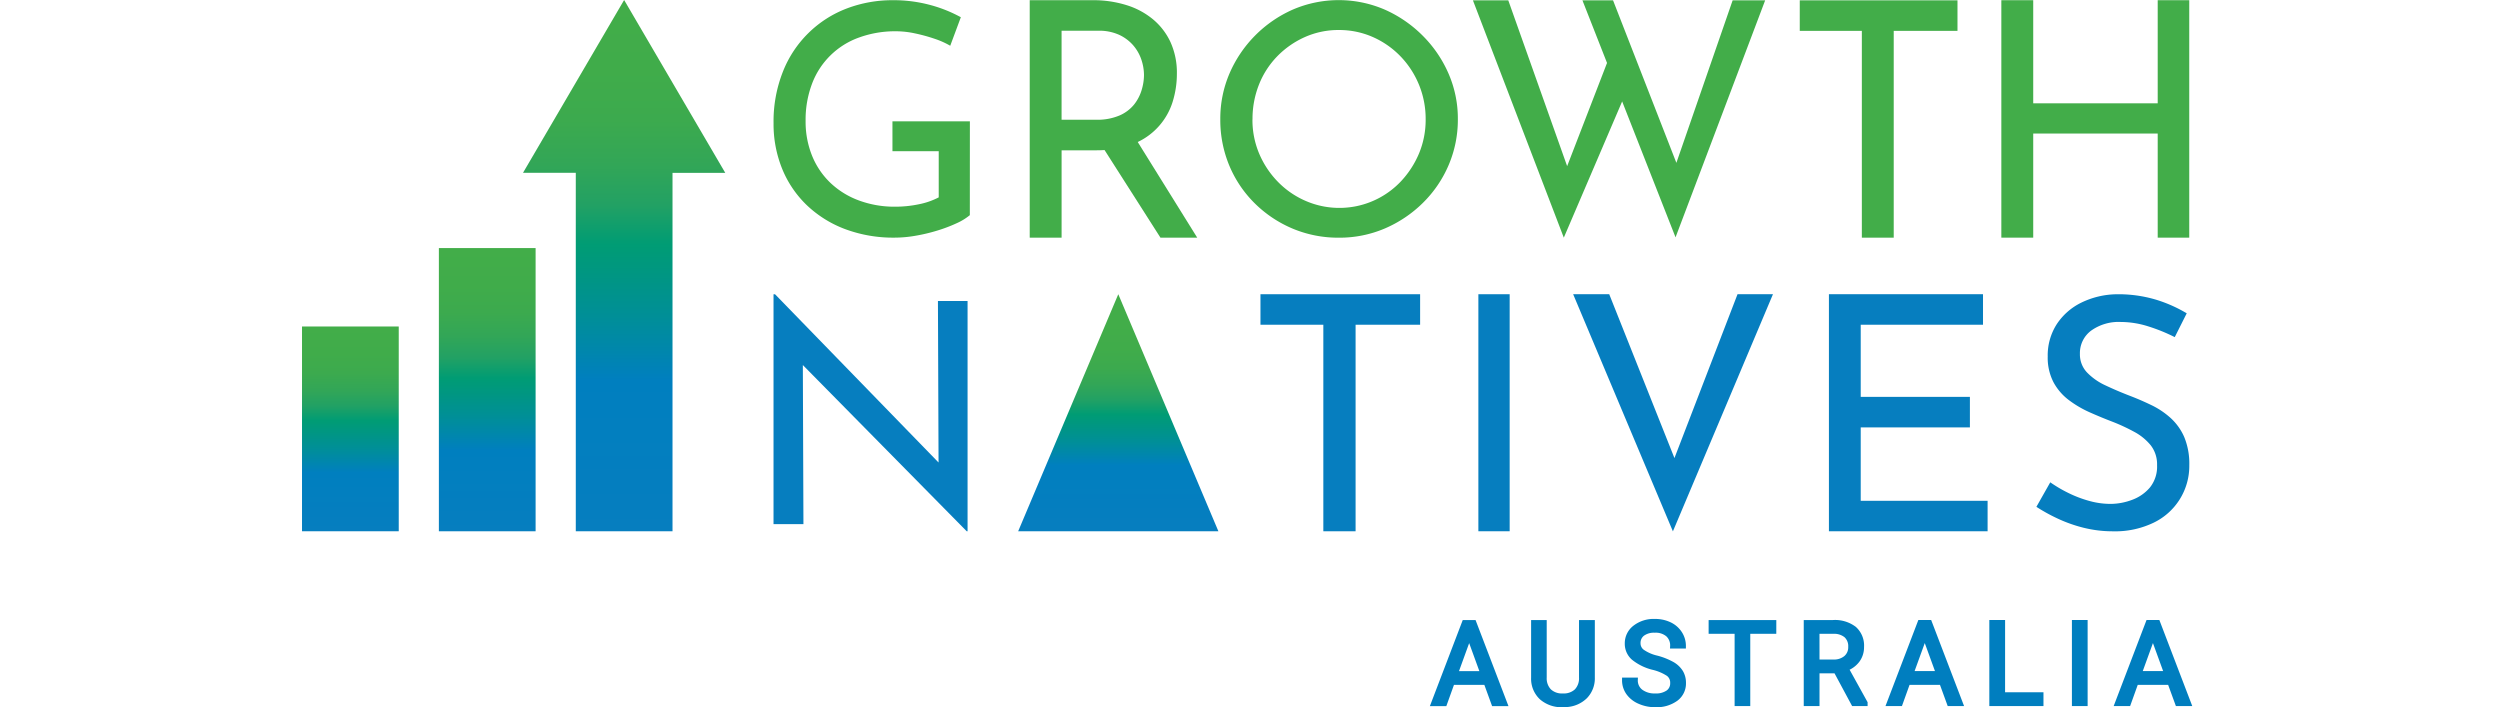
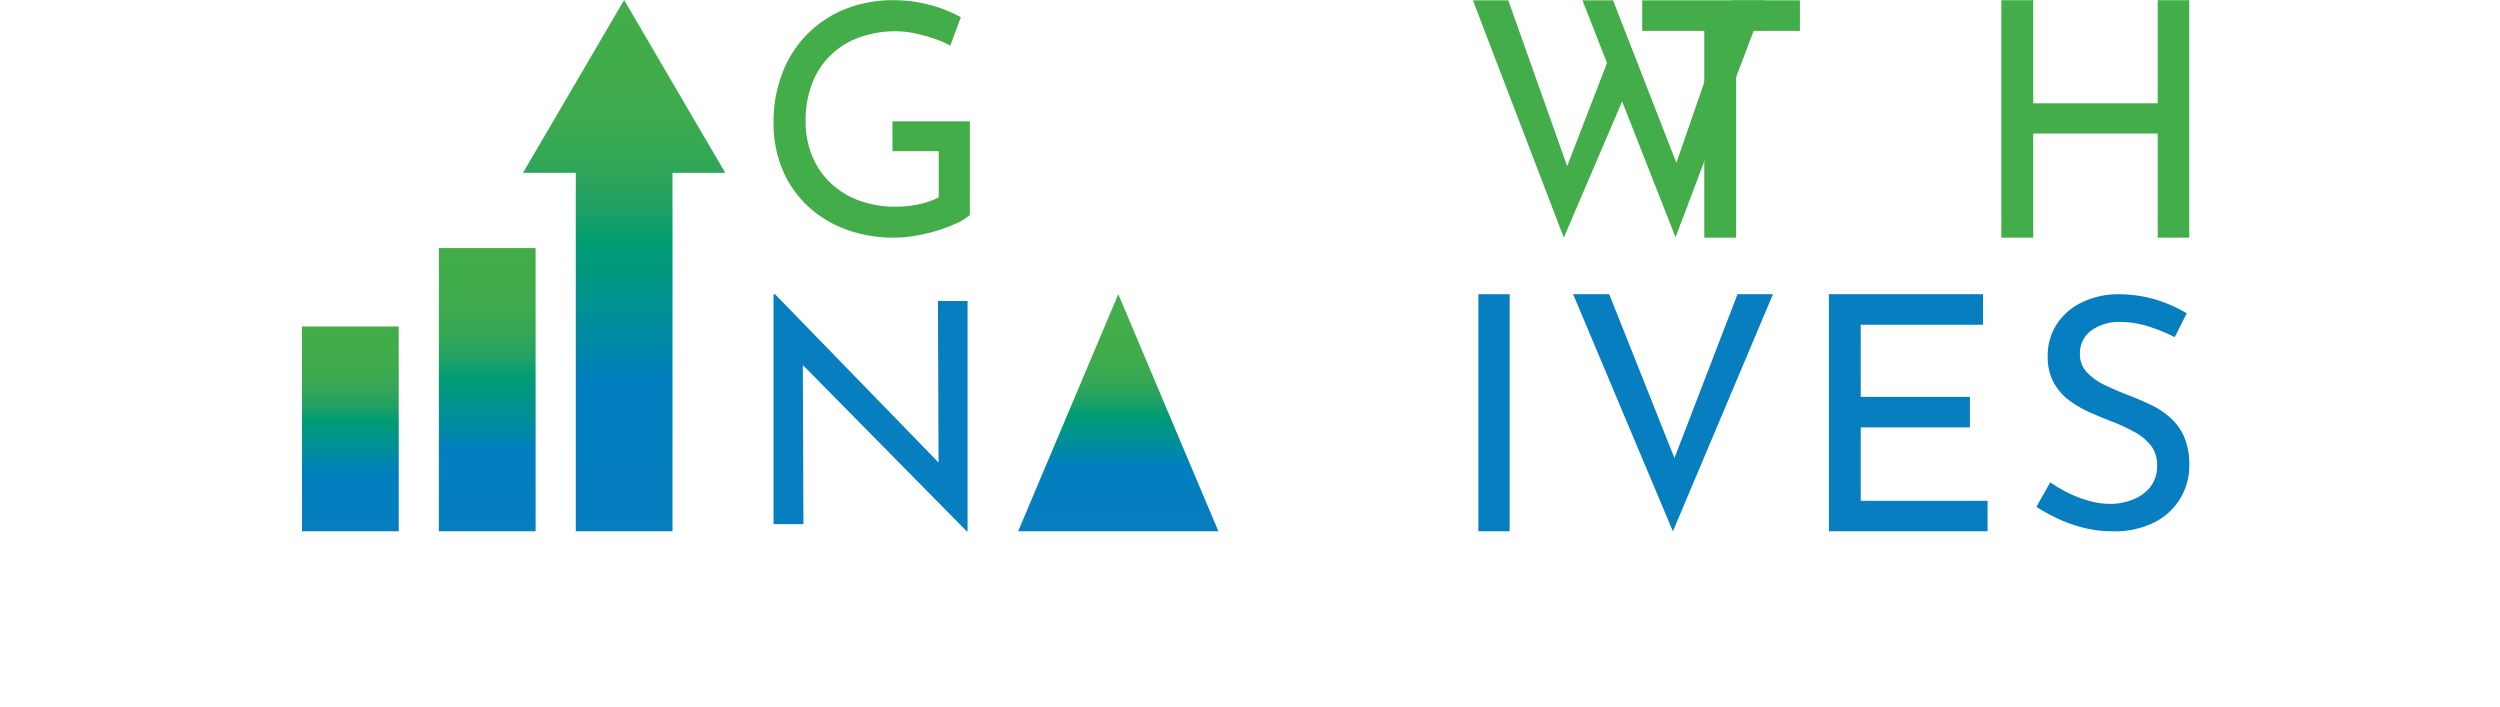
<svg xmlns="http://www.w3.org/2000/svg" xmlns:xlink="http://www.w3.org/1999/xlink" width="149" height="42.15" viewBox="0 0 149 42.15">
  <defs>
    <linearGradient id="linear-gradient" x1="0.5" y1="1" x2="0.5" gradientUnits="objectBoundingBox">
      <stop offset="0" stop-color="#067ebf" />
      <stop offset="0.286" stop-color="#007fbf" />
      <stop offset="0.344" stop-color="#0087ab" />
      <stop offset="0.406" stop-color="#008f97" />
      <stop offset="0.472" stop-color="#009585" />
      <stop offset="0.54" stop-color="#009c74" />
      <stop offset="0.613" stop-color="#22a164" />
      <stop offset="0.689" stop-color="#32a657" />
      <stop offset="0.773" stop-color="#3caa4e" />
      <stop offset="0.868" stop-color="#40ac4a" />
      <stop offset="1" stop-color="#42ad49" />
    </linearGradient>
    <linearGradient id="linear-gradient-3" x1="0.5" y1="1" x2="0.5" y2="0" xlink:href="#linear-gradient" />
    <linearGradient id="linear-gradient-4" x1="0.5" y1="0.963" x2="0.5" y2="0.119" xlink:href="#linear-gradient" />
  </defs>
  <g id="Group_85" data-name="Group 85" transform="translate(6764 -2231)">
    <path id="Path_215" data-name="Path 215" d="M0,0H149V42H0Z" transform="translate(-6764 2231)" fill="rgba(0,0,0,0)" />
    <g id="Group_84" data-name="Group 84" transform="translate(106.316)">
      <g id="Group_80" data-name="Group 80" transform="translate(-6852.316 2231)">
        <g id="Growth-Natives-Logo-SVG" transform="translate(0 0)">
          <g id="Growth-Natives-Logo-SVG-2" data-name="Growth-Natives-Logo-SVG" transform="translate(0 0)">
            <path id="Path_183" data-name="Path 183" d="M129.127,10.191l-3.014-5.15L123.1-.11l-3.013,5.15-3.014,5.15h3.146V31.553h5.765V10.191Z" transform="translate(-103.902 0.11)" fill="url(#linear-gradient)" />
            <rect id="Rectangle_133" data-name="Rectangle 133" width="5.765" height="12.204" transform="translate(0 19.459)" fill="url(#linear-gradient)" />
            <rect id="Rectangle_134" data-name="Rectangle 134" width="5.765" height="16.879" transform="translate(8.157 14.785)" fill="url(#linear-gradient-3)" />
            <path id="Path_184" data-name="Path 184" d="M261.531,12.811a3.445,3.445,0,0,1-.8.488,8.9,8.9,0,0,1-1.139.431,10.312,10.312,0,0,1-1.283.306,7.251,7.251,0,0,1-1.235.115,8.21,8.21,0,0,1-3-.517,6.718,6.718,0,0,1-2.279-1.436,6.284,6.284,0,0,1-1.455-2.164,7.081,7.081,0,0,1-.507-2.7,8.043,8.043,0,0,1,.565-3.093A6.617,6.617,0,0,1,254.216.486,7.644,7.644,0,0,1,256.935,0a8.359,8.359,0,0,1,2.241.287,8.168,8.168,0,0,1,1.819.728l-.632,1.7a4.975,4.975,0,0,0-.948-.422,10.159,10.159,0,0,0-1.159-.316,5.413,5.413,0,0,0-1.11-.125,6.291,6.291,0,0,0-2.221.373,4.662,4.662,0,0,0-2.8,2.757,6.069,6.069,0,0,0-.382,2.211,5.423,5.423,0,0,0,.382,2.069,4.65,4.65,0,0,0,1.091,1.619,4.932,4.932,0,0,0,1.7,1.053,6.1,6.1,0,0,0,2.173.373,6.851,6.851,0,0,0,1.4-.144,4.389,4.389,0,0,0,1.188-.412V9h-2.758V7.22h4.615Z" transform="translate(-221.729 0.012)" fill="#42ad49" />
            <path id="Path_185" data-name="Path 185" d="M261.354,169.917l-10.283-10.43.515.129.037,9.878H249.84v-13.7h.092L260.1,166.256l-.423-.092-.038-9.969h1.766v13.723Z" transform="translate(-221.738 -138.254)" fill="#067ebf" />
-             <path id="Path_186" data-name="Path 186" d="M395.573,14.152l-3.545-5.7a3.948,3.948,0,0,0,2.088-2.421,5.606,5.606,0,0,0,.245-1.644,4.4,4.4,0,0,0-.381-1.889,3.894,3.894,0,0,0-1.057-1.37,4.6,4.6,0,0,0-1.586-.841A6.625,6.625,0,0,0,389.348,0H385.59V14.152h1.9V8.946h2.094c.161,0,.315-.006.467-.015l3.331,5.221Zm-6.029-7.028h-2.055V1.82h2.192a2.855,2.855,0,0,1,1.262.254,2.5,2.5,0,0,1,.841.646,2.553,2.553,0,0,1,.47.851,2.93,2.93,0,0,1,.147.891,3.158,3.158,0,0,1-.137.881,2.582,2.582,0,0,1-.45.871,2.282,2.282,0,0,1-.871.656A3.358,3.358,0,0,1,389.544,7.124Z" transform="translate(-342.219 0.012)" fill="#42ad49" />
-             <path id="Path_187" data-name="Path 187" d="M486.58,7.038a6.818,6.818,0,0,1,.546-2.711A7.338,7.338,0,0,1,490.9.515a6.927,6.927,0,0,1,5.479,0,7.436,7.436,0,0,1,2.261,1.552,7.288,7.288,0,0,1,1.542,2.261,6.71,6.71,0,0,1,.556,2.711,6.878,6.878,0,0,1-.556,2.759,7.017,7.017,0,0,1-1.542,2.251,7.341,7.341,0,0,1-2.261,1.514,6.848,6.848,0,0,1-2.73.546,7.01,7.01,0,0,1-2.749-.537,7.143,7.143,0,0,1-2.251-1.495,6.882,6.882,0,0,1-1.523-2.242A7.077,7.077,0,0,1,486.58,7.038Zm1.916.019a5.159,5.159,0,0,0,.4,2.04,5.416,5.416,0,0,0,1.111,1.676,5.164,5.164,0,0,0,1.648,1.139,5.044,5.044,0,0,0,5.67-1.139A5.587,5.587,0,0,0,498.419,9.1a5.207,5.207,0,0,0,.4-2.06,5.36,5.36,0,0,0-1.514-3.755,5.215,5.215,0,0,0-1.648-1.141,4.953,4.953,0,0,0-2.011-.412,4.894,4.894,0,0,0-2.03.422,5.316,5.316,0,0,0-1.648,1.15A5.1,5.1,0,0,0,488.879,5,5.526,5.526,0,0,0,488.5,7.058Z" transform="translate(-431.85 0.057)" fill="#42ad49" />
-             <path id="Path_188" data-name="Path 188" d="M507.86,155.79h9.515v1.818h-3.846v12.31h-1.922v-12.31H507.86Z" transform="translate(-450.736 -138.254)" fill="#067ebf" />
            <path id="Path_189" data-name="Path 189" d="M637.848.06H635.91l-3.354,9.687L628.781.06h-1.824l1.466,3.732-2.377,6.152L622.537.06H620.43l5.417,14.145,3.477-8.119,3.182,8.1Z" transform="translate(-550.644 -0.041)" fill="#42ad49" />
            <path id="Path_190" data-name="Path 190" d="M623.32,155.79h1.865v14.127H623.32Z" transform="translate(-553.209 -138.254)" fill="#067ebf" />
            <path id="Path_191" data-name="Path 191" d="M675.69,155.79l4.45,11.18-1.028-.206,4.225-10.975h2.112l-5.964,14.134L673.54,155.79Z" transform="translate(-597.78 -138.254)" fill="#067ebf" />
-             <path id="Path_192" data-name="Path 192" d="M793.7.06h9.391V1.88h-3.8V14.205h-1.9V1.88h-3.7V.06Z" transform="translate(-704.425 -0.041)" fill="#42ad49" />
+             <path id="Path_192" data-name="Path 192" d="M793.7.06V1.88h-3.8V14.205h-1.9V1.88h-3.7V.06Z" transform="translate(-704.425 -0.041)" fill="#42ad49" />
            <path id="Path_193" data-name="Path 193" d="M809.07,155.79h9.183v1.818h-7.288v4.3h6.507v1.818h-6.507V168.1h7.562v1.818H809.07Z" transform="translate(-718.066 -138.254)" fill="#067ebf" />
            <path id="Path_194" data-name="Path 194" d="M911.647,0V14.152h-1.88V7.947h-7.419v6.205h-1.9V0h1.9V6.146h7.419V0Z" transform="translate(-799.168 0.012)" fill="#42ad49" />
            <path id="Path_195" data-name="Path 195" d="M927.237,158.347a10.271,10.271,0,0,0-1.557-.634,5.456,5.456,0,0,0-1.653-.269,2.812,2.812,0,0,0-1.778.519,1.668,1.668,0,0,0-.664,1.383,1.557,1.557,0,0,0,.423,1.106,3.614,3.614,0,0,0,1.115.778q.692.327,1.442.615.653.25,1.288.558a4.813,4.813,0,0,1,1.144.769,3.331,3.331,0,0,1,.807,1.134,4.144,4.144,0,0,1,.3,1.673,3.75,3.75,0,0,1-2.115,3.422,5.271,5.271,0,0,1-2.422.519,7.171,7.171,0,0,1-1.759-.211,8.469,8.469,0,0,1-1.548-.548,10.328,10.328,0,0,1-1.269-.7l.827-1.461a7.962,7.962,0,0,0,1.057.624,6.917,6.917,0,0,0,1.25.48,4.711,4.711,0,0,0,1.269.182,3.668,3.668,0,0,0,1.3-.241,2.517,2.517,0,0,0,1.066-.74,1.987,1.987,0,0,0,.423-1.326,1.84,1.84,0,0,0-.375-1.182,3.229,3.229,0,0,0-.99-.808,11.144,11.144,0,0,0-1.307-.605q-.653-.25-1.326-.548a6.418,6.418,0,0,1-1.25-.73,3.271,3.271,0,0,1-.922-1.066,3.17,3.17,0,0,1-.347-1.538,3.444,3.444,0,0,1,.529-1.912,3.678,3.678,0,0,1,1.451-1.288,4.951,4.951,0,0,1,2.115-.51,7.829,7.829,0,0,1,2.373.327,8.329,8.329,0,0,1,1.817.808Z" transform="translate(-815.622 -138.254)" fill="#067ebf" />
            <path id="Path_196" data-name="Path 196" d="M385.437,169.917H379.47l2.983-7.064,2.984-7.064,2.983,7.064,2.983,7.064Z" transform="translate(-336.787 -138.254)" fill="url(#linear-gradient-4)" />
          </g>
        </g>
      </g>
-       <path id="Path_214" data-name="Path 214" d="M4.269-56.187H2.246l-.454,1.264H1.135l1.844-4.829h.557l1.847,4.829H4.73Zm-1.831-.521H4.08l-.822-2.258Zm8.16-3.044v3.283a1.54,1.54,0,0,1-.429,1.118,1.731,1.731,0,0,1-1.156.487l-.169.007a1.807,1.807,0,0,1-1.264-.428A1.53,1.53,0,0,1,7.1-56.462v-3.29h.63v3.27a1.1,1.1,0,0,0,.289.814,1.109,1.109,0,0,0,.822.29,1.116,1.116,0,0,0,.827-.289,1.1,1.1,0,0,0,.287-.812v-3.273Zm3.65,2.676a2.994,2.994,0,0,1-1.192-.579,1.106,1.106,0,0,1-.373-.847,1.168,1.168,0,0,1,.456-.943,1.812,1.812,0,0,1,1.186-.373,1.978,1.978,0,0,1,.887.192,1.459,1.459,0,0,1,.6.531,1.357,1.357,0,0,1,.214.74h-.64a.883.883,0,0,0-.279-.691,1.133,1.133,0,0,0-.786-.251,1.16,1.16,0,0,0-.735.208.693.693,0,0,0-.264.576.623.623,0,0,0,.25.5,2.456,2.456,0,0,0,.852.374,3.955,3.955,0,0,1,.942.373,1.429,1.429,0,0,1,.5.476,1.215,1.215,0,0,1,.164.64,1.128,1.128,0,0,1-.458.94,1.951,1.951,0,0,1-1.224.353,2.27,2.27,0,0,1-.929-.191,1.563,1.563,0,0,1-.665-.522,1.275,1.275,0,0,1-.234-.753h.64a.832.832,0,0,0,.323.691,1.361,1.361,0,0,0,.864.254,1.252,1.252,0,0,0,.773-.206.668.668,0,0,0,.269-.56.656.656,0,0,0-.249-.549A2.868,2.868,0,0,0,14.248-57.076Zm7.165-2.156H19.862v4.308h-.633v-4.308H17.68v-.521h3.734Zm3.71,2.355H23.989v1.953h-.64v-4.829h1.6a1.892,1.892,0,0,1,1.255.371,1.336,1.336,0,0,1,.439,1.081,1.3,1.3,0,0,1-.244.786,1.455,1.455,0,0,1-.678.5l1.134,2.049v.04h-.683ZM23.989-57.4h.978a1.1,1.1,0,0,0,.754-.246A.831.831,0,0,0,26-58.3a.875.875,0,0,0-.267-.688,1.13,1.13,0,0,0-.771-.243h-.975Zm7.434,1.21H29.4l-.454,1.264h-.657l1.844-4.829h.557l1.847,4.829h-.653Zm-1.831-.521h1.642l-.822-2.258Zm5.457,1.264h2.288v.521H34.41v-4.829h.64Zm4.92.521h-.637v-4.829h.637Zm5.053-1.264H43l-.454,1.264h-.657l1.844-4.829h.557l1.847,4.829h-.653Zm-1.831-.521h1.642l-.822-2.258Z" transform="translate(-6786.012 2327.857)" fill="#007ebf" stroke="#007ebf" stroke-width="0.3" />
    </g>
  </g>
</svg>